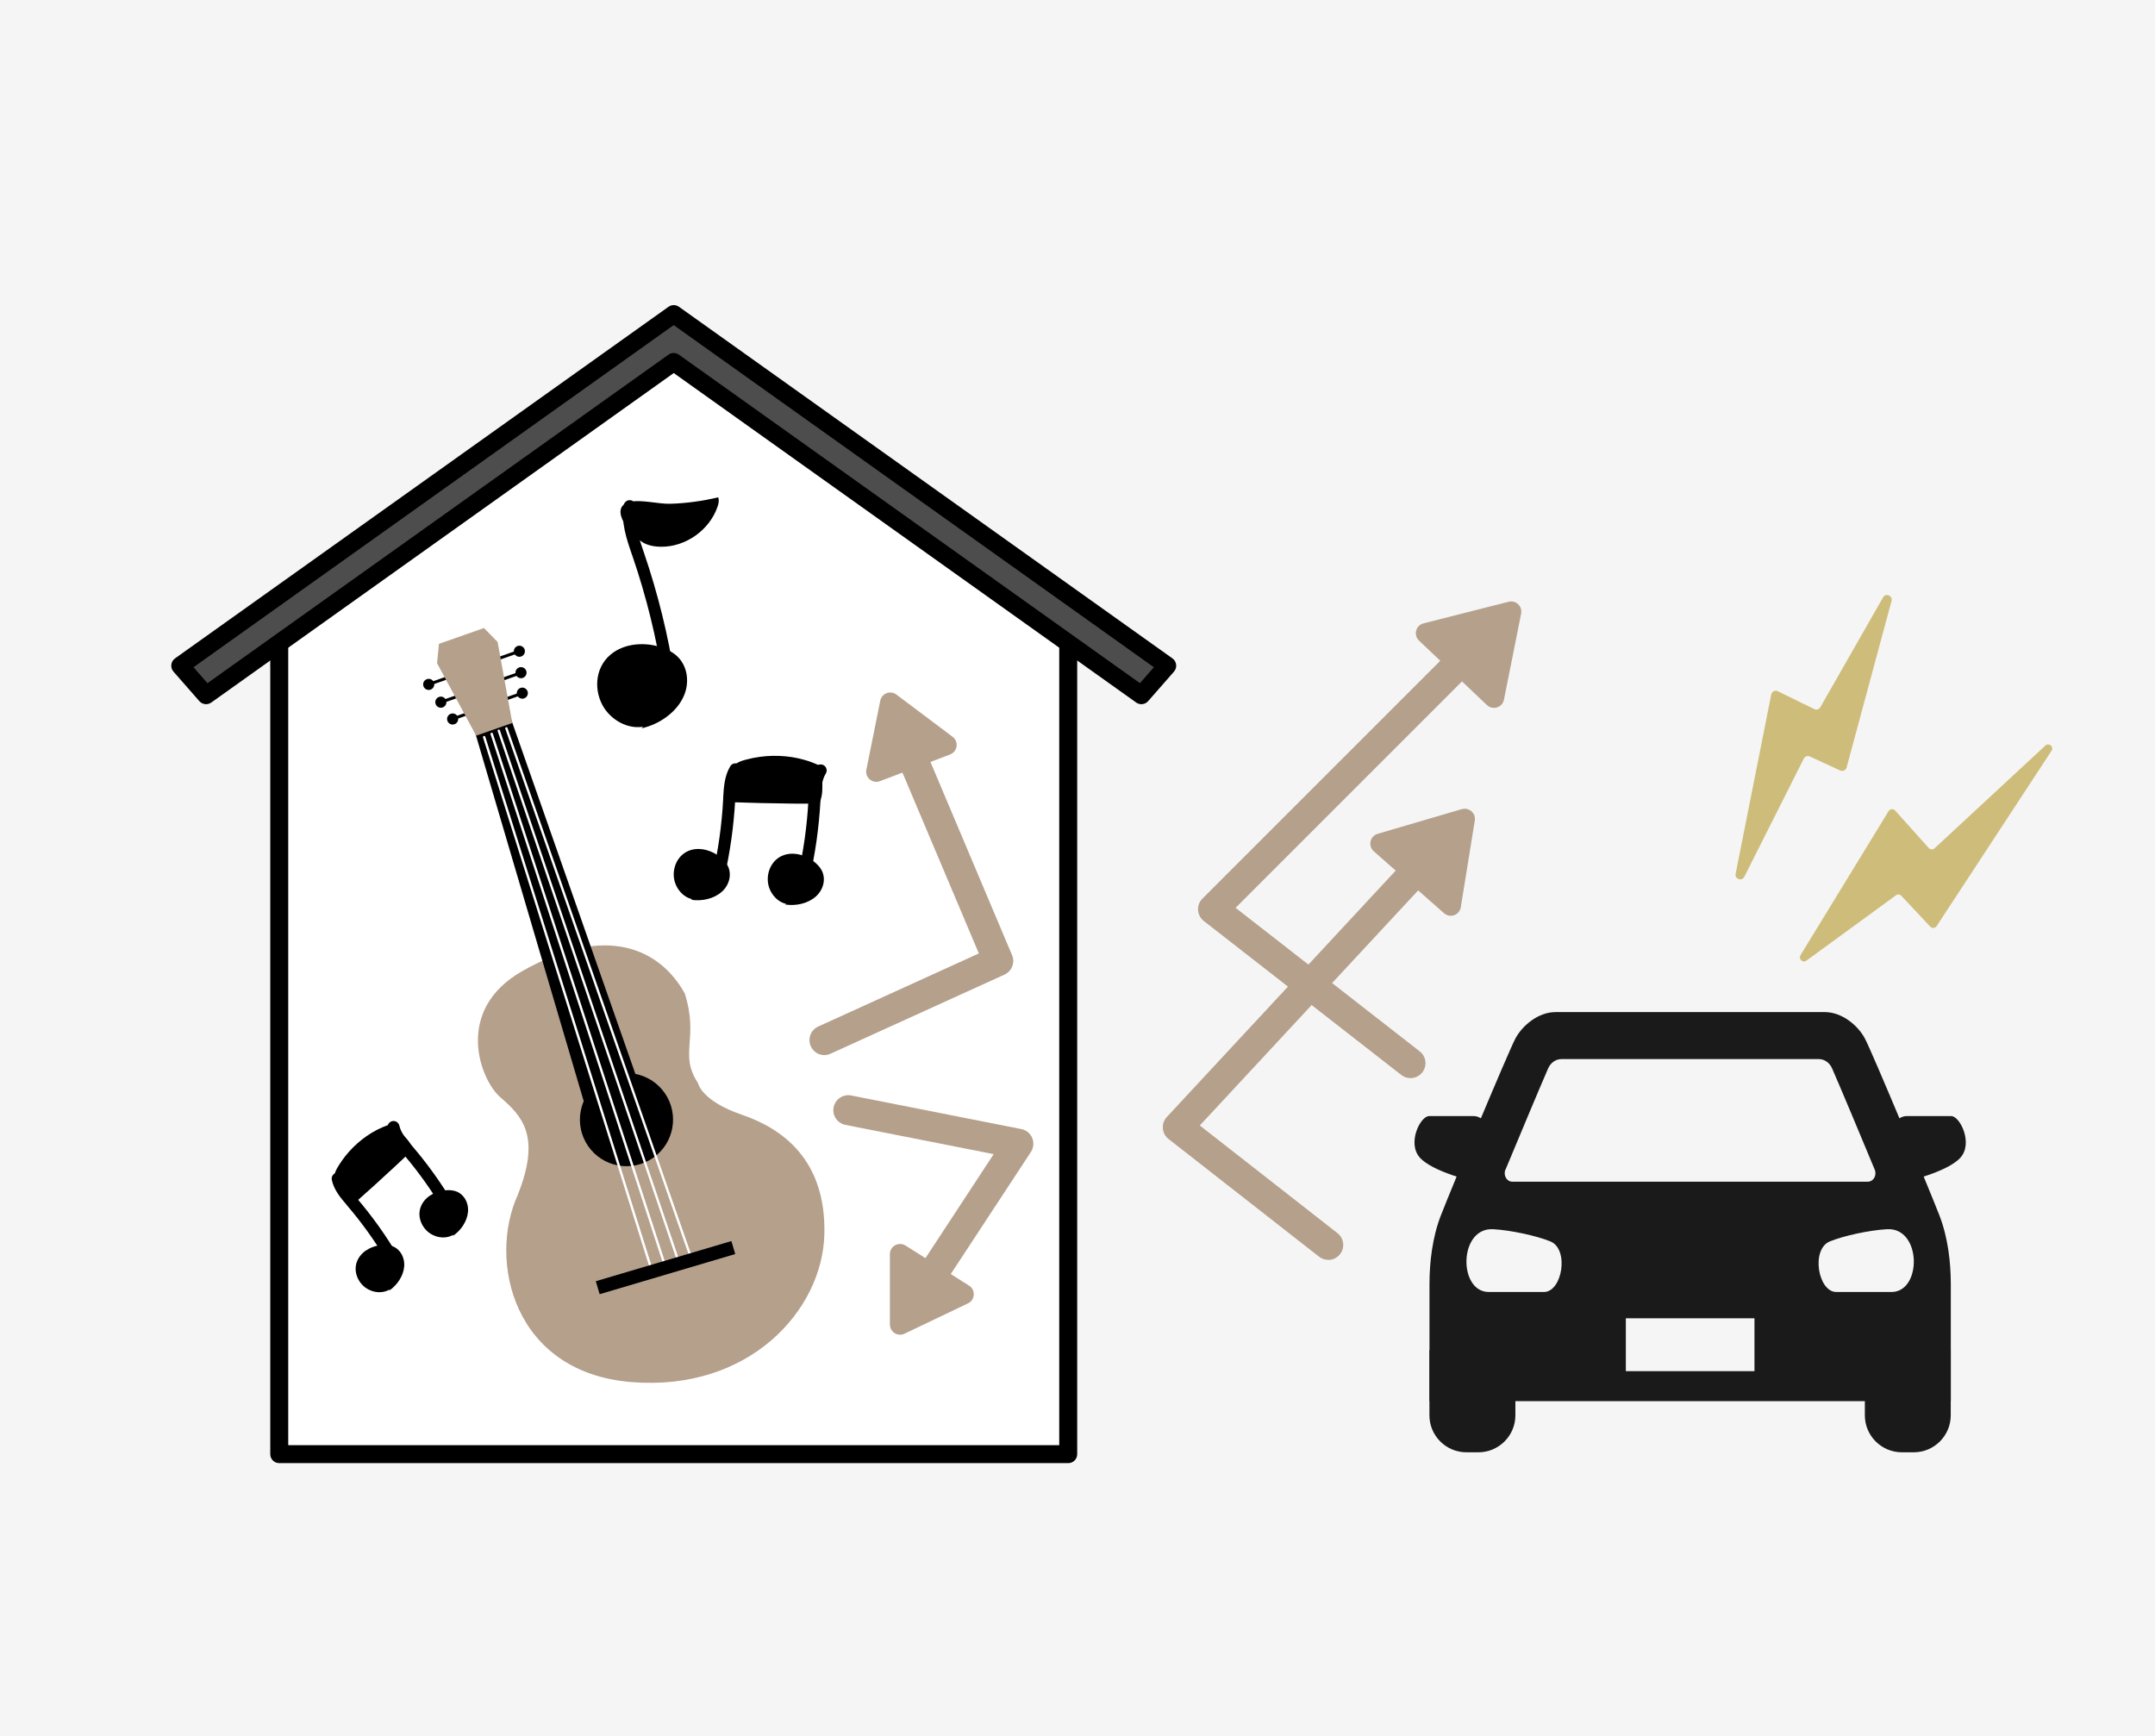
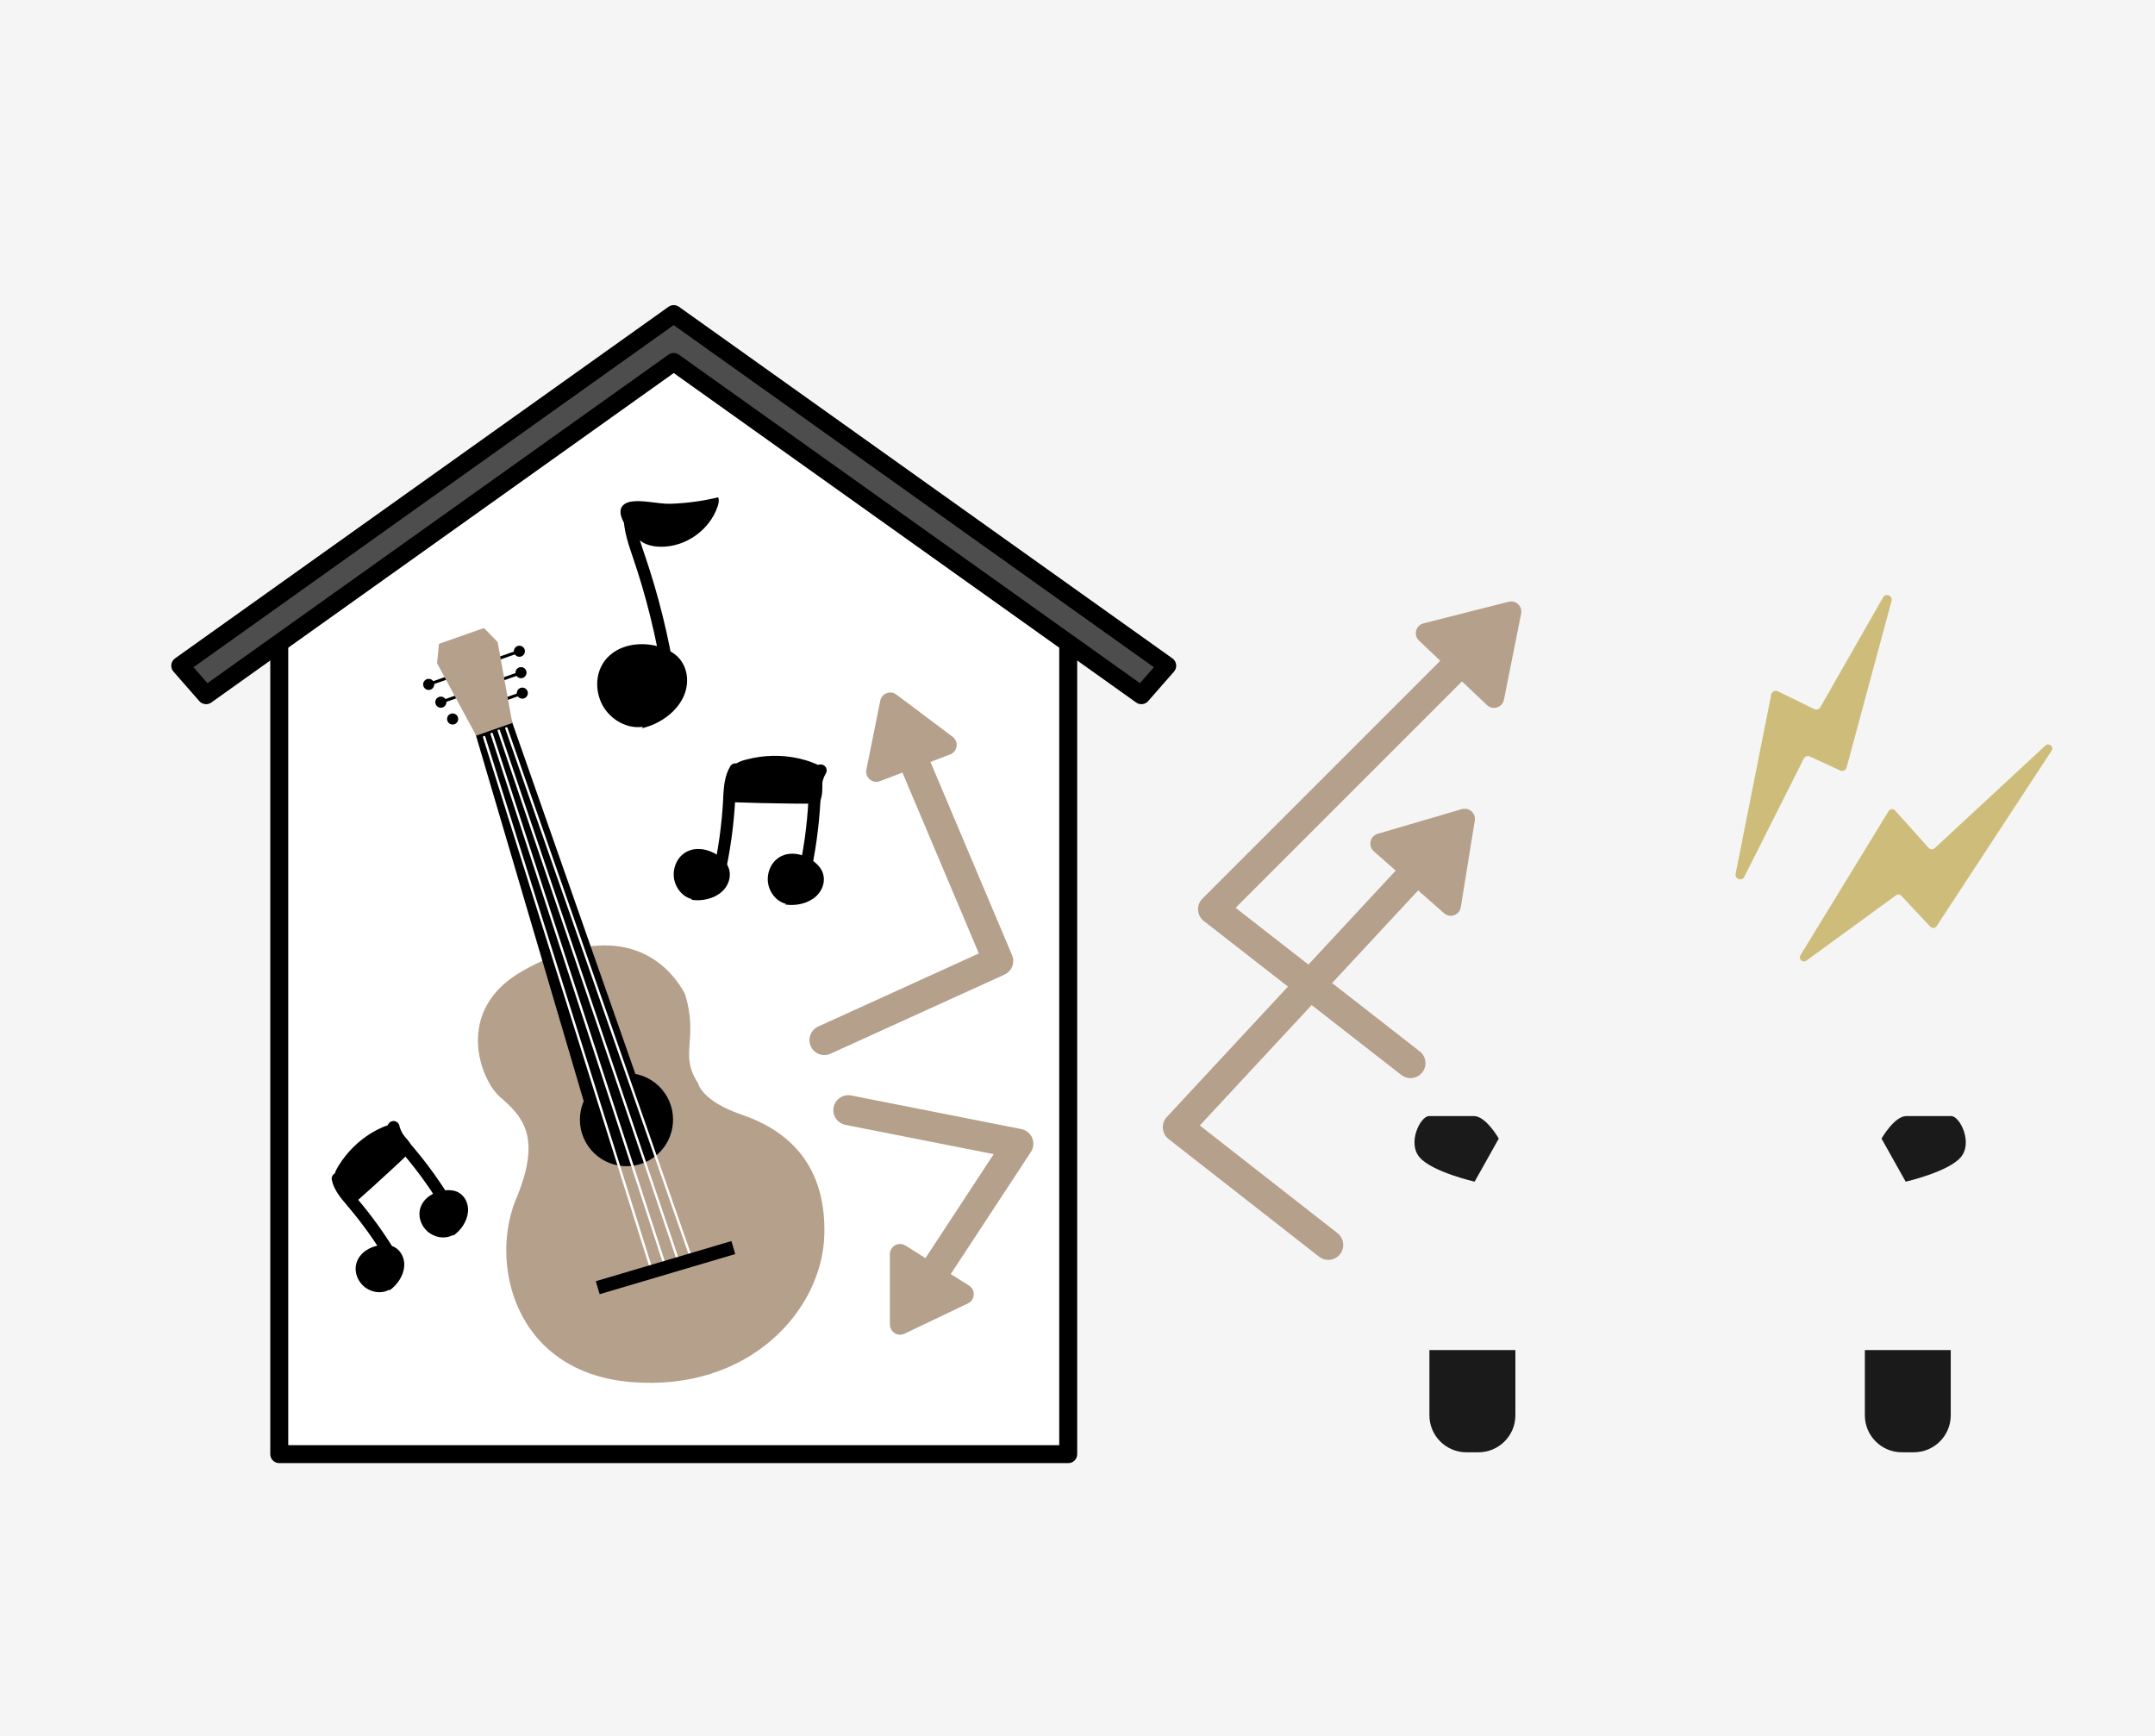
<svg xmlns="http://www.w3.org/2000/svg" id="b" viewBox="0 0 360 290">
  <defs>
    <style>.e{fill:#4d4d4d;}.f{fill:#fff;}.g{fill:#b5a08c;}.h{fill:#1a1a1a;}.i{fill:#cebd7a;}.j{fill:#f5f5f5;}</style>
  </defs>
  <g id="c">
    <rect id="d" class="j" width="360" height="290" />
    <polygon class="f" points="178.45 108.11 178.45 242.93 46.65 242.93 46.65 108.11 112.95 59.45 178.45 108.11" />
    <polygon class="e" points="190.67 116.14 112.55 60.48 34.43 116.14 30.11 111.21 112.55 52.47 194.99 111.21 190.67 116.14" />
    <path d="M190.67,117.64c-.3,0-.61-.09-.87-.28l-77.25-55.04-77.25,55.04c-.63.45-1.49.35-2-.23l-4.32-4.93c-.28-.32-.41-.74-.36-1.16.05-.42.27-.8.62-1.05l82.44-58.74c.52-.37,1.22-.37,1.74,0l82.44,58.74c.35.25.57.63.62,1.05.05.42-.08.84-.36,1.16l-4.32,4.93c-.29.34-.71.51-1.13.51ZM32.33,111.47l2.33,2.66,77.01-54.88c.52-.37,1.22-.37,1.74,0l77.02,54.88,2.33-2.66-80.22-57.16-80.22,57.16Z" />
    <path d="M178.45,244.43H46.65c-.83,0-1.5-.67-1.5-1.5V108.11c0-.83.67-1.5,1.5-1.5s1.5.67,1.5,1.5v133.32h128.8V108.11c0-.83.67-1.5,1.5-1.5s1.5.67,1.5,1.5v134.82c0,.83-.67,1.5-1.5,1.5Z" />
    <path class="g" d="M116.62,180.97s.53,2.94,7.32,5.26c6.66,2.28,14.11,7.43,13.77,20.04-.34,12.61-12.53,26.23-32.25,24.62-19.73-1.61-23.94-20.26-18.99-31.21,3.99-9.97.7-13.26-2.93-16.41-3.28-2.84-7.82-14.49,3.73-21.05,14.2-8.07,23.09-3.54,27.13,3.76,2.4,7.65-1.04,10.04,2.22,14.99Z" />
    <polygon points="106.83 181.38 83.7 115.36 77.73 116.82 97.52 183.99 106.83 181.38" />
    <path d="M100.25,180.63c-3.54,2.43-4.44,7.28-2.01,10.82,2.43,3.54,7.28,4.44,10.82,2.01,3.54-2.43,4.44-7.28,2.01-10.82-2.43-3.54-7.28-4.44-10.82-2.01Z" />
    <path class="f" d="M115.5,210.46c-.08,0-.16-.05-.19-.13l-30.9-88.59c-.04-.1.02-.22.12-.25.11-.04.22.02.25.12l30.9,88.59c.04.1-.02.22-.12.25-.02,0-.04.01-.07.01Z" />
    <path class="f" d="M113.37,211.03c-.08,0-.16-.05-.19-.14l-30.04-88.75c-.04-.1.02-.22.12-.25.11-.03.22.02.25.12l30.04,88.75c.04.1-.02.22-.12.25-.02,0-.04.01-.06.01Z" />
    <path class="f" d="M111.19,211.96c-.08,0-.16-.05-.19-.14l-29.05-89.15c-.03-.1.02-.22.13-.25.11-.04.22.02.25.13l29.05,89.15c.03.1-.02.22-.13.25-.02,0-.04,0-.06,0Z" />
    <path class="f" d="M108.91,212.54c-.08,0-.16-.05-.19-.14l-28.03-89.2c-.03-.11.03-.22.13-.25.1-.04.22.03.25.13l28.03,89.2c.03.11-.03.22-.13.25-.02,0-.04,0-.06,0Z" />
    <rect x="99.38" y="210.63" width="23.62" height="2.26" transform="translate(277.9 383.26) rotate(163.51)" />
    <path d="M85.89,109.1c.17.48.7.74,1.18.57.48-.17.74-.7.57-1.18-.17-.48-.7-.74-1.18-.57-.48.17-.74.7-.57,1.18Z" />
    <rect x="82.08" y="109.37" width="4.64" height=".5" transform="translate(200.33 185.11) rotate(160.66)" />
    <path d="M86.16,112.68c.17.48.7.74,1.18.57.48-.17.74-.7.57-1.18-.17-.48-.7-.74-1.18-.57-.48.17-.74.7-.57,1.18Z" />
    <rect x="82.35" y="112.95" width="4.64" height=".5" transform="translate(202.05 191.99) rotate(160.66)" />
    <path d="M86.38,116.1c.17.48.7.74,1.18.57.48-.17.74-.7.57-1.18-.17-.48-.7-.74-1.18-.57-.48.17-.74.7-.57,1.18Z" />
    <rect x="82.57" y="116.37" width="4.64" height=".5" transform="translate(203.61 198.56) rotate(160.66)" />
    <path d="M72.49,114.03c.17.48-.08,1.01-.57,1.18-.48.17-1.01-.08-1.18-.57-.17-.48.08-1.01.57-1.18.48-.17,1.01.08,1.18.57Z" />
    <rect x="71.66" y="113.25" width="4.64" height=".5" transform="translate(-33.41 30.9) rotate(-19.34)" />
    <path d="M74.52,117c.17.48-.08,1.01-.57,1.18-.48.17-1.01-.08-1.18-.57-.17-.48.08-1.01.57-1.18.48-.17,1.01.08,1.18.57Z" />
    <rect x="73.69" y="116.23" width="4.64" height=".5" transform="translate(-34.28 31.74) rotate(-19.34)" />
    <path d="M76.49,119.81c.17.48-.08,1.01-.57,1.18-.48.17-1.01-.08-1.18-.57-.17-.48.08-1.01.57-1.18.48-.17,1.01.08,1.18.57Z" />
-     <rect x="75.65" y="119.03" width="4.64" height=".5" transform="translate(-35.1 32.54) rotate(-19.34)" />
    <polygon class="g" points="73.33 107.56 76.49 106.45 77.69 106.03 80.85 104.92 83.13 107.25 85.58 120.78 83.17 121.63 81.96 122.05 79.55 122.9 73.01 110.8 73.33 107.56" />
    <path class="h" d="M238.8,225.54h14.35v10.9c0,3.41-2.77,6.18-6.18,6.18h-2c-3.41,0-6.18-2.77-6.18-6.18v-10.9h0Z" />
    <path class="h" d="M250.38,190.22s-2.14-3.77-4.16-3.77h-7.48c-1.47,0-3.7,4.51-1.56,6.93,2.14,2.42,9.16,4.03,9.16,4.03l4.03-7.19Z" />
    <path class="h" d="M317.72,225.54h2c3.41,0,6.18,2.77,6.18,6.18v10.9h-14.35v-10.9c0-3.41,2.77-6.18,6.18-6.18Z" transform="translate(637.43 468.16) rotate(180)" />
    <path class="h" d="M314.31,190.22s2.14-3.77,4.16-3.77h7.48c1.47,0,3.7,4.51,1.56,6.93-2.14,2.42-9.16,4.03-9.16,4.03l-4.03-7.19Z" />
-     <path class="h" d="M323.98,203.03c-1.98-5.08-11.26-27.33-12.44-29.53-1.17-2.21-3.84-4.42-6.71-4.42h-44.97c-2.87,0-5.53,2.21-6.71,4.42-1.17,2.21-10.46,24.45-12.44,29.53-1.44,3.69-1.91,7.9-1.91,11.52v19.53h87.09v-19.53c0-3.62-.47-7.83-1.91-11.52ZM251.5,195.4c2.59-6.21,5.67-13.58,7.12-16.91.42-.96,1.28-1.56,2.23-1.56h42.98c.95,0,1.81.6,2.23,1.56,1.45,3.32,4.54,10.69,7.12,16.91.39.94-.21,2.01-1.14,2.01h-59.42c-.92,0-1.52-1.07-1.14-2.01ZM257.91,215.84h-9.2c-5.14,0-5.05-10.81.73-10.49,2.98.17,7.22,1.09,9.56,2.04,3.17,1.3,1.99,8.45-1.09,8.45ZM293.09,229.07h-21.49v-8.84h21.49v8.84ZM315.97,215.84h-9.2c-3.08,0-4.27-7.15-1.09-8.45,2.33-.95,6.57-1.87,9.56-2.04,5.79-.32,5.87,10.49.73,10.49Z" />
    <path class="g" d="M252.02,100.53l-14.22,3.61c-1.3.33-1.72,1.96-.75,2.88l11.35,10.77c.97.92,2.58.41,2.84-.9l2.87-14.38c.24-1.23-.87-2.29-2.09-1.98Z" />
    <path class="g" d="M235.63,180.11c-.54,0-1.08-.17-1.54-.53l-32.99-25.72c-.57-.44-.91-1.1-.96-1.82-.04-.72.22-1.42.73-1.92l42.74-42.74c.98-.98,2.56-.98,3.54,0s.98,2.56,0,3.54l-40.74,40.74,30.76,23.98c1.09.85,1.28,2.42.43,3.51-.49.63-1.23.96-1.97.96Z" />
    <path class="g" d="M244.21,135.17l-14.07,4.13c-1.28.38-1.65,2.02-.65,2.91l11.74,10.35c1,.89,2.59.32,2.8-1l2.34-14.48c.2-1.23-.96-2.25-2.16-1.9Z" />
    <path class="g" d="M221.89,210.47c-.54,0-1.08-.17-1.54-.53l-25.14-19.66c-.55-.43-.9-1.07-.95-1.77-.06-.7.18-1.39.66-1.9l41.13-44.28c.94-1.01,2.52-1.07,3.53-.13,1.01.94,1.07,2.52.13,3.53l-39.28,42.29,23,17.99c1.09.85,1.28,2.42.43,3.51-.49.63-1.23.96-1.97.96Z" />
    <path class="g" d="M148.66,221.28v-11.76c0-1.34,1.47-2.15,2.61-1.44l10.61,6.69c1.13.71,1.03,2.4-.17,2.97l-10.61,5.07c-1.13.54-2.43-.28-2.43-1.53Z" />
    <path class="g" d="M155.11,216.46c-.47,0-.95-.13-1.37-.41-1.15-.76-1.48-2.31-.72-3.46l12.98-19.78-24.77-4.89c-1.35-.27-2.24-1.58-1.97-2.94.27-1.36,1.59-2.24,2.94-1.97l28.41,5.61c.82.16,1.5.72,1.82,1.48.32.77.24,1.64-.21,2.34l-15.02,22.88c-.48.73-1.28,1.13-2.09,1.13Z" />
    <path class="g" d="M147.05,117.06l-2.32,11.52c-.26,1.31,1.02,2.4,2.27,1.92l11.72-4.46c1.25-.48,1.49-2.14.42-2.95l-9.4-7.06c-1-.75-2.44-.2-2.69,1.02Z" />
    <path class="g" d="M137.73,176.27c-.95,0-1.86-.54-2.28-1.47-.57-1.26-.02-2.74,1.24-3.31l26.83-12.21-13.58-32.14c-.54-1.27.06-2.74,1.33-3.28,1.27-.54,2.74.06,3.28,1.33l14.52,34.38c.53,1.25-.04,2.69-1.27,3.25l-29.05,13.21c-.34.15-.69.23-1.03.23Z" />
    <path class="i" d="M300.76,159.6l14.74-24.1c.24-.39.78-.44,1.08-.1l5.63,6.27c.25.28.69.3.97.04l18.51-17.16c.59-.54,1.47.2,1.03.87l-19.2,29.3c-.24.37-.76.41-1.06.09l-4.84-5.16c-.23-.25-.62-.29-.89-.08l-14.97,10.92c-.6.44-1.37-.27-.98-.9Z" />
    <path class="i" d="M289.94,145.98l5.95-29.96c.1-.5.64-.77,1.1-.54l6.09,2.98c.37.18.81.04,1.01-.31l10.48-18.35c.45-.79,1.65-.29,1.42.59l-7.51,27.83c-.12.46-.64.7-1.07.5l-5.07-2.34c-.38-.17-.83-.02-1.01.35l-9.94,19.75c-.4.8-1.62.38-1.45-.5Z" />
    <path d="M110.29,118.39c.59,1-.64,2.34-1.91,2.78-2.97,1.03-6.03-.66-7.49-2.95-1.66-2.63-1.63-6.52,1.07-8.83,2.34-2,5.91-2.17,8.64-1.2.81.29,1.57.66,2.21,1.17,2.08,1.66,2.53,4.71,1.28,7.22-1.24,2.52-3.99,4.44-6.91,5.09" />
    <path d="M119.97,83.08c.2.48.08,1.04-.09,1.53-1.32,3.92-5.32,6.77-9.46,6.73-.85,0-1.71-.13-2.5-.45-2.37-.97-6.55-6.16-2.7-7.04,1.93-.44,4.73.37,6.75.31,2.7-.08,5.38-.45,8.01-1.08Z" />
-     <path d="M111.72,114.25c-.48,0-.91-.35-.99-.85-1.08-6.91-2.77-13.78-5.04-20.4l-.12-.34c-.91-2.65-1.85-5.4-1.37-8.27.09-.54.61-.91,1.15-.82.54.09.91.61.82,1.15-.4,2.37.46,4.87,1.29,7.29l.12.34c2.3,6.74,4.03,13.71,5.12,20.74.08.54-.29,1.06-.83,1.14-.05,0-.1.01-.15.01Z" />
+     <path d="M111.72,114.25c-.48,0-.91-.35-.99-.85-1.08-6.91-2.77-13.78-5.04-20.4c-.91-2.65-1.85-5.4-1.37-8.27.09-.54.61-.91,1.15-.82.54.09.91.61.82,1.15-.4,2.37.46,4.87,1.29,7.29l.12.34c2.3,6.74,4.03,13.71,5.12,20.74.08.54-.29,1.06-.83,1.14-.05,0-.1.01-.15.01Z" />
    <path d="M65.92,213.29c.51.4.15,1.33-.41,1.82-1.32,1.14-3.24.89-4.45.01-1.39-1.01-2.17-3.02-1.25-4.76.79-1.51,2.6-2.33,4.2-2.38.47-.02.94.02,1.38.15,1.41.43,2.26,1.91,2.13,3.46s-1.15,3.1-2.52,4.03" />
    <path d="M76.58,204.14c.51.4.15,1.33-.41,1.82-1.32,1.14-3.24.89-4.45.01-1.39-1.01-2.17-3.02-1.25-4.76.79-1.51,2.6-2.33,4.2-2.38.47-.02.94.02,1.38.15,1.41.43,2.26,1.91,2.13,3.46s-1.15,3.1-2.52,4.03" />
    <path d="M65.61,211.35c-.34,0-.68-.18-.86-.49-1.95-3.31-4.21-6.48-6.71-9.41l-.12-.15c-1-1.17-2.13-2.49-2.49-4.18-.12-.54.23-1.07.77-1.19.54-.12,1.07.23,1.19.77.26,1.19,1.17,2.26,2.06,3.29l.13.15c2.58,3.02,4.91,6.28,6.92,9.69.28.48.12,1.09-.36,1.37-.16.09-.33.14-.51.14Z" />
    <path d="M74.95,202.71c-.34,0-.68-.18-.86-.49-1.95-3.32-4.21-6.48-6.71-9.41l-.13-.15c-1-1.17-2.13-2.49-2.49-4.17-.12-.54.23-1.07.77-1.19.54-.12,1.07.23,1.19.77.26,1.19,1.17,2.26,2.06,3.29l.13.15c2.58,3.02,4.9,6.28,6.92,9.69.28.48.12,1.09-.35,1.37-.16.09-.33.14-.51.14Z" />
    <path d="M65.98,187.63c.36,1.22,1.52,2,2.28,3.02.21.28.39.59.54.91.04.09.09.2.08.3,0,.16-.12.29-.23.41-.81.87-1.68,1.68-2.55,2.49-2.32,2.16-4.67,4.29-7.05,6.39-.03.03-.06.05-.1.05-.03,0-.05-.03-.07-.05-.99-1.07-1.87-2.23-2.62-3.48-.71-1.18-.33-1.9.36-3.02,1.35-2.17,3.25-4.05,5.43-5.38,1.22-.74,2.55-1.31,3.93-1.64Z" />
    <path d="M117.98,149.14c.11.71-.91,1.2-1.74,1.16-1.94-.09-3.32-1.77-3.62-3.42-.35-1.89.57-4.12,2.65-4.83,1.8-.61,3.9.12,5.24,1.3.4.35.75.74,1,1.18.81,1.44.37,3.29-.93,4.45s-3.32,1.63-5.15,1.33" />
    <path d="M133.69,149.93c.11.71-.91,1.2-1.74,1.16-1.94-.09-3.32-1.77-3.62-3.42-.35-1.89.57-4.12,2.65-4.83,1.8-.61,3.9.12,5.24,1.3.4.35.75.74,1,1.18.81,1.44.37,3.29-.93,4.45s-3.32,1.63-5.15,1.33" />
    <path d="M119.99,147.52c-.08,0-.15,0-.23-.03-.54-.12-.87-.66-.75-1.2.97-4.2,1.58-8.52,1.8-12.82v-.22c.1-1.7.2-3.62,1.19-5.25.29-.47.9-.62,1.38-.33.47.29.62.9.33,1.38-.73,1.19-.81,2.77-.89,4.31v.22c-.24,4.43-.86,8.86-1.86,13.17-.11.46-.52.77-.97.77Z" />
    <path d="M134.23,147.7c-.08,0-.15,0-.23-.03-.54-.12-.87-.66-.75-1.2.97-4.2,1.58-8.52,1.8-12.82v-.22c.1-1.7.2-3.63,1.19-5.25.29-.47.9-.62,1.38-.33.47.29.62.9.33,1.38-.73,1.19-.81,2.78-.89,4.31v.22c-.24,4.42-.86,8.85-1.86,13.17-.11.46-.52.77-.97.77Z" />
    <path d="M137.8,128.37c-.65,1.27-.31,2.79-.48,4.21-.05.39-.13.78-.26,1.16-.04.11-.08.23-.17.31-.13.12-.32.14-.5.15-1.33.08-2.66.07-3.99.05-3.55-.04-7.1-.12-10.64-.25-.04,0-.09,0-.12-.04-.02-.03-.02-.06-.02-.09.02-1.63.2-3.25.55-4.84.33-1.51,1.2-1.8,2.62-2.17,2.77-.72,5.76-.79,8.55-.18,1.56.34,3.07.9,4.46,1.7Z" />
  </g>
</svg>